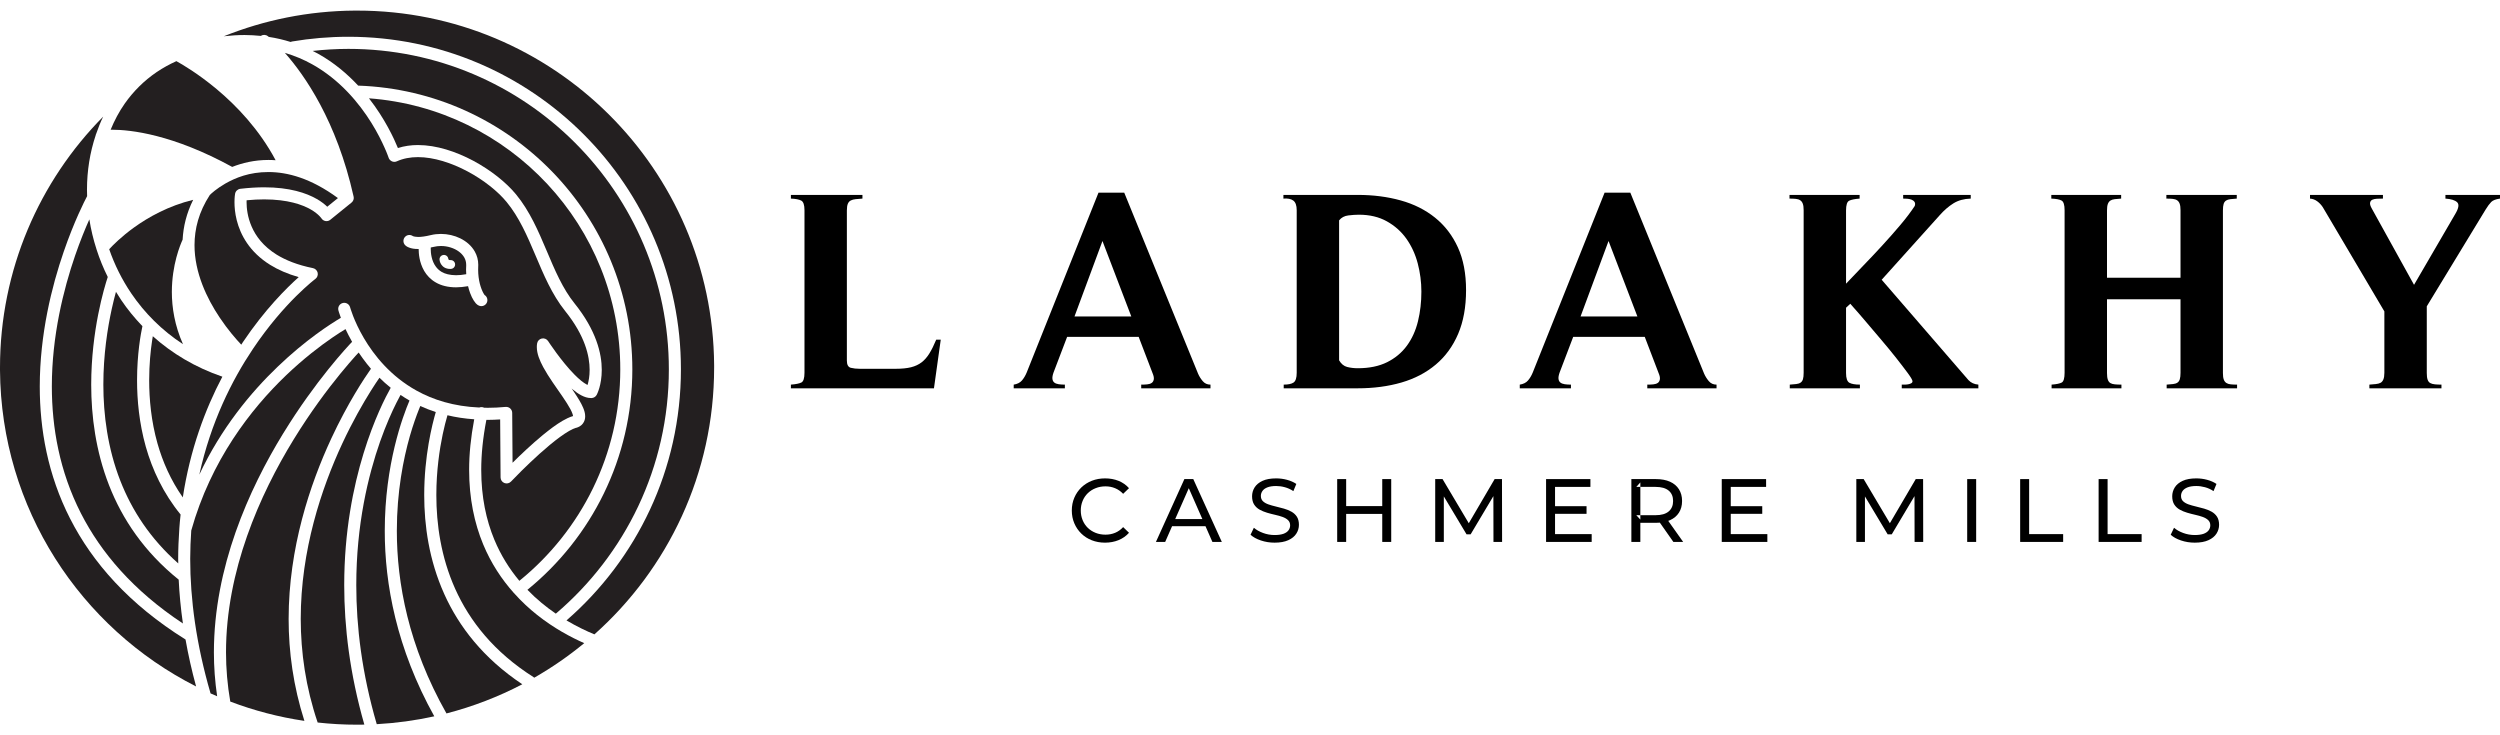
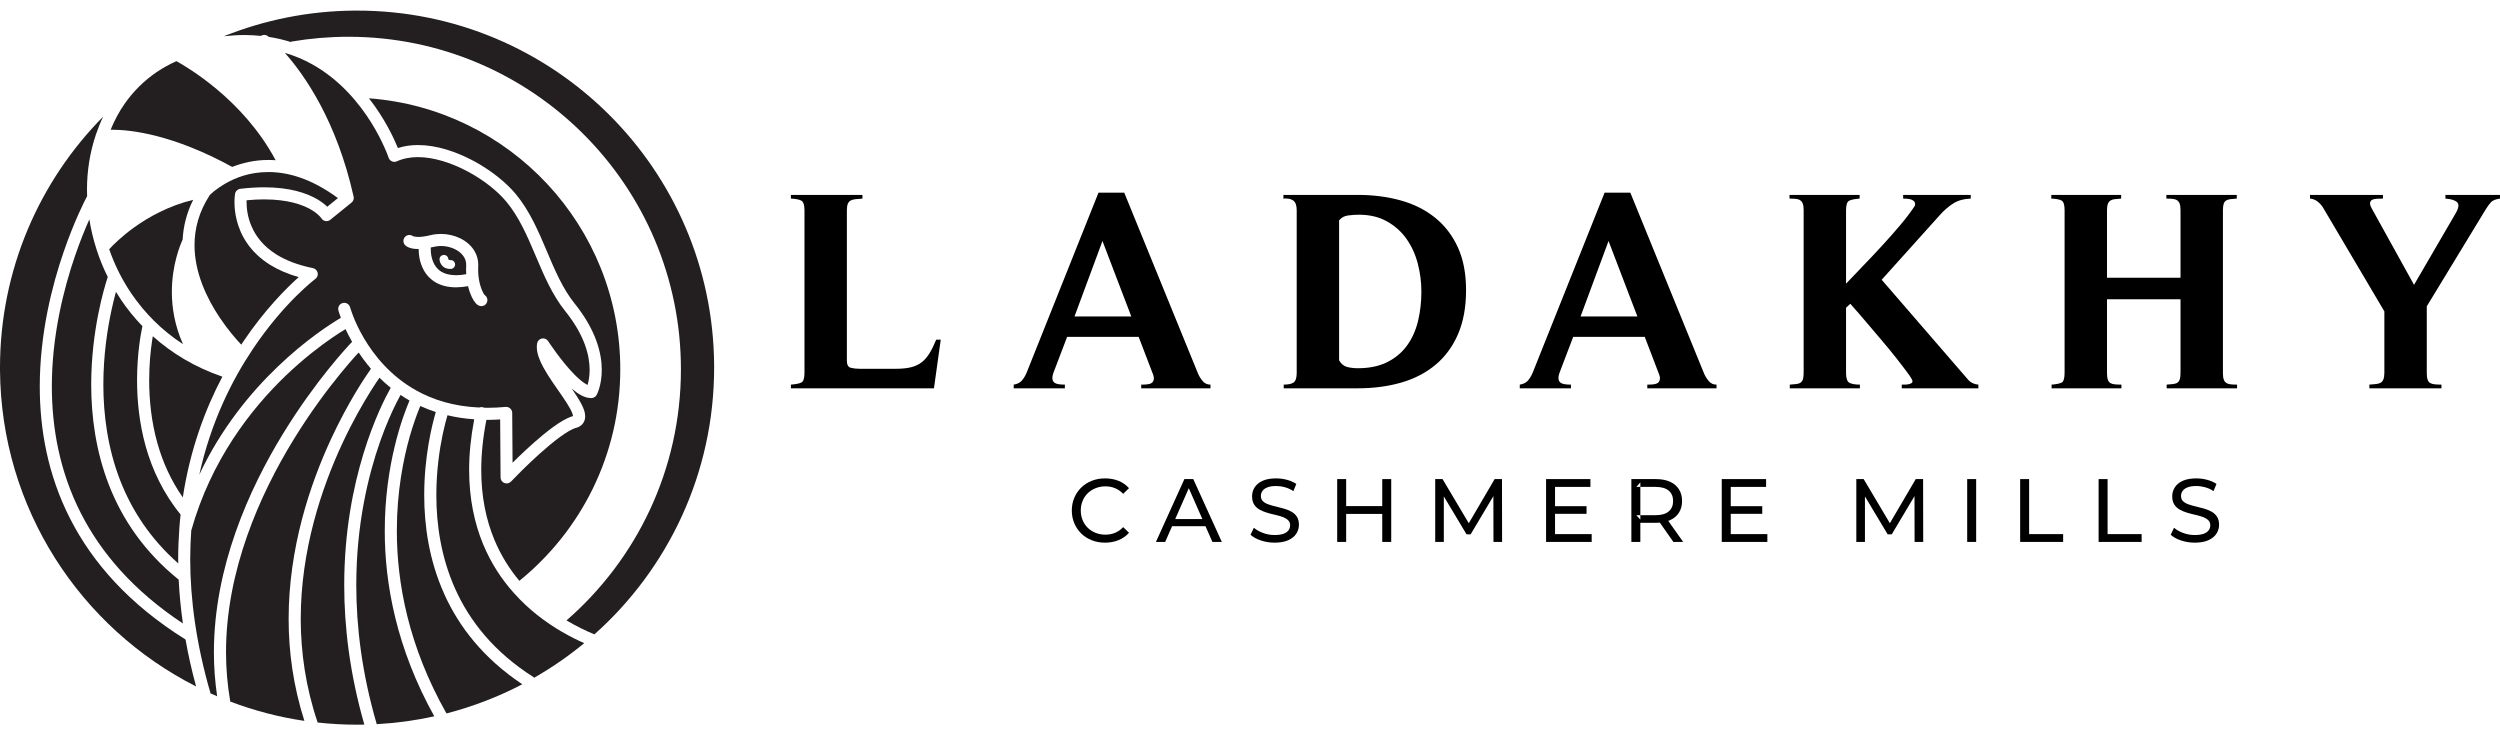
<svg xmlns="http://www.w3.org/2000/svg" width="170" height="50" viewBox="0 0 170 50" fill="none">
  <g clip-path="url(#clip0_591_1164)">
    <path d="M34.944 40.323C34.944 40.323 34.935 40.317 34.933 40.314C34.933 40.314 34.932 40.312 34.93 40.309C34.122 39.401 33.391 38.311 32.851 37.004C32.262 35.578 31.901 33.904 31.901 31.945C31.901 30.888 32.014 29.743 32.247 28.511C31.601 28.467 30.995 28.375 30.427 28.237C30.422 28.262 30.414 28.281 30.408 28.309C30.326 28.59 30.216 29.005 30.106 29.523C29.889 30.558 29.671 32.011 29.671 33.663C29.671 35.631 29.98 37.874 30.955 40.047C31.933 42.22 33.575 44.327 36.273 46.04C36.292 46.05 36.312 46.068 36.328 46.084C37.53 45.396 38.665 44.61 39.728 43.734C38.807 43.328 37.665 42.718 36.53 41.819C35.987 41.389 35.451 40.892 34.944 40.323Z" fill="#231F20" />
    <path d="M30.206 40.386C29.168 38.08 28.847 35.718 28.847 33.665C28.847 31.007 29.384 28.873 29.633 28.02C29.266 27.9 28.914 27.762 28.58 27.609C28.549 27.683 28.517 27.765 28.479 27.859C28.315 28.272 28.093 28.881 27.87 29.656C27.429 31.208 26.985 33.429 26.985 36.093C26.985 39.625 27.766 43.93 30.36 48.514C32.171 48.044 33.898 47.376 35.517 46.53C32.87 44.77 31.202 42.606 30.205 40.386H30.206Z" fill="#231F20" />
    <path d="M27.847 27.237C27.636 27.116 27.434 26.987 27.236 26.855C27.16 26.995 27.066 27.171 26.959 27.385C26.657 27.987 26.252 28.877 25.846 30.028C25.038 32.333 24.227 35.668 24.227 39.788C24.227 42.599 24.605 45.775 25.619 49.244C26.956 49.17 28.262 48.989 29.532 48.71C26.954 44.071 26.161 39.69 26.164 36.093C26.164 31.57 27.397 28.29 27.846 27.237H27.847Z" fill="#231F20" />
    <path d="M39.177 29.089H39.174C39.059 29.121 38.891 29.196 38.703 29.303C38.517 29.41 38.303 29.552 38.081 29.713C37.634 30.039 37.144 30.451 36.684 30.864C35.763 31.694 34.955 32.527 34.782 32.712L34.747 32.747C34.633 32.867 34.454 32.908 34.298 32.845C34.143 32.785 34.04 32.634 34.039 32.467L34.011 28.521C33.727 28.538 33.447 28.552 33.175 28.552C33.143 28.552 33.109 28.549 33.074 28.549C32.835 29.776 32.724 30.911 32.724 31.947C32.724 33.804 33.064 35.366 33.612 36.69C34.064 37.781 34.656 38.705 35.316 39.496C39.502 36.105 42.179 30.926 42.179 25.12C42.179 15.379 34.647 7.397 25.09 6.685C26.178 8.079 26.794 9.422 27.058 10.066C27.496 9.926 27.957 9.863 28.425 9.863C29.686 9.866 31.005 10.305 32.184 10.932C33.364 11.566 34.401 12.387 35.086 13.212C36.032 14.363 36.609 15.723 37.168 17.041C37.724 18.359 38.263 19.633 39.075 20.639C40.539 22.459 40.923 24.042 40.92 25.155C40.92 26.193 40.596 26.81 40.575 26.851C40.504 26.98 40.373 27.062 40.225 27.068H40.193C39.949 27.068 39.732 26.989 39.527 26.882C39.322 26.775 39.124 26.633 38.927 26.466C38.908 26.45 38.889 26.431 38.867 26.414C38.93 26.502 38.993 26.592 39.05 26.68C39.3 27.052 39.517 27.4 39.656 27.73C39.735 27.922 39.792 28.105 39.792 28.313C39.795 28.474 39.748 28.658 39.631 28.806C39.517 28.957 39.35 29.046 39.182 29.093L39.177 29.089Z" fill="#231F20" />
-     <path d="M45.482 25.118C45.482 19.098 43.043 13.653 39.101 9.708C35.155 5.762 29.711 3.324 23.69 3.324C22.868 3.324 22.06 3.375 21.262 3.463C21.385 3.523 21.509 3.586 21.627 3.652C22.718 4.261 23.617 5.028 24.356 5.822C34.711 6.176 42.999 14.675 42.999 25.118C42.999 31.165 40.215 36.567 35.865 40.106C36.483 40.747 37.148 41.285 37.796 41.728C42.498 37.731 45.482 31.773 45.482 25.118Z" fill="#231F20" />
    <path d="M31.692 18.345C31.692 18.257 31.695 18.165 31.701 18.074V18.008C31.701 17.819 31.654 17.658 31.572 17.51C31.486 17.359 31.36 17.222 31.202 17.106C30.887 16.872 30.429 16.725 29.982 16.728C29.815 16.728 29.651 16.747 29.494 16.787C29.424 16.803 29.36 16.816 29.291 16.829C29.291 16.835 29.294 16.841 29.294 16.847V16.85L29.291 16.866V16.942C29.291 17.055 29.3 17.26 29.352 17.482C29.404 17.706 29.494 17.945 29.648 18.145C29.749 18.279 29.875 18.397 30.042 18.496C30.267 18.622 30.575 18.712 31.014 18.715C31.215 18.715 31.448 18.693 31.705 18.646C31.701 18.548 31.692 18.449 31.692 18.345ZM30.664 18.285C30.645 18.287 30.624 18.287 30.604 18.287C30.463 18.287 30.331 18.253 30.226 18.193C30.12 18.131 30.045 18.049 29.995 17.971C29.9 17.816 29.891 17.687 29.888 17.659C29.875 17.494 29.998 17.35 30.164 17.337C30.327 17.323 30.469 17.442 30.485 17.603H30.486V17.606L30.495 17.631C30.504 17.653 30.513 17.663 30.525 17.671C30.533 17.675 30.552 17.686 30.604 17.686H30.63C30.796 17.675 30.938 17.801 30.947 17.967C30.957 18.133 30.831 18.275 30.664 18.285Z" fill="#231F20" />
    <path d="M38.432 21.151C37.526 20.02 36.966 18.671 36.41 17.359C35.854 16.044 35.297 14.762 34.448 13.734C33.859 13.016 32.89 12.239 31.796 11.657C30.705 11.073 29.489 10.684 28.423 10.684C27.9 10.684 27.418 10.775 26.986 10.969C26.881 11.019 26.756 11.019 26.652 10.972C26.547 10.925 26.465 10.836 26.425 10.726V10.717L26.412 10.684C26.401 10.654 26.384 10.608 26.362 10.55C26.319 10.432 26.247 10.256 26.151 10.044C25.96 9.61 25.664 9.01 25.25 8.344C24.418 7.01 23.11 5.421 21.227 4.371C20.663 4.057 20.044 3.793 19.369 3.594C20.715 5.111 22.894 8.221 24.044 13.362V13.366C24.053 13.397 24.055 13.425 24.055 13.451V13.469C24.053 13.492 24.05 13.514 24.047 13.539C24.044 13.548 24.042 13.558 24.039 13.567C24.034 13.586 24.028 13.602 24.02 13.621C24.014 13.63 24.012 13.64 24.006 13.649C23.998 13.665 23.987 13.682 23.979 13.696C23.97 13.704 23.965 13.712 23.957 13.72C23.945 13.737 23.932 13.748 23.918 13.762C23.913 13.767 23.907 13.773 23.904 13.775L22.46 14.945C22.371 15.019 22.249 15.053 22.132 15.03C22.017 15.011 21.918 14.943 21.855 14.844L21.852 14.841L21.833 14.813C21.811 14.786 21.773 14.74 21.718 14.684C21.605 14.57 21.419 14.409 21.132 14.243C20.557 13.915 19.573 13.561 17.965 13.558C17.6 13.558 17.202 13.577 16.77 13.618C16.77 13.66 16.767 13.701 16.767 13.748C16.767 14.142 16.827 14.759 17.113 15.409C17.394 16.057 17.896 16.743 18.811 17.315C19.425 17.693 20.227 18.02 21.283 18.233C21.441 18.267 21.564 18.387 21.601 18.545C21.636 18.705 21.576 18.869 21.447 18.965L21.444 18.967L21.428 18.981C21.412 18.992 21.39 19.008 21.359 19.033C21.299 19.08 21.208 19.154 21.094 19.252C20.866 19.447 20.535 19.746 20.135 20.14C19.337 20.935 18.271 22.127 17.205 23.717C15.77 25.853 14.339 28.708 13.553 32.275C15.038 29.12 17.051 26.689 18.877 24.941C20.792 23.102 22.497 22.014 23.179 21.611C23.066 21.305 23.014 21.118 23.012 21.108C22.954 20.888 23.083 20.664 23.302 20.607C23.337 20.595 23.374 20.592 23.409 20.592C23.592 20.592 23.756 20.712 23.806 20.897L23.809 20.901L23.817 20.929C23.822 20.957 23.835 20.995 23.853 21.047C23.885 21.149 23.938 21.302 24.012 21.491C24.16 21.869 24.396 22.398 24.743 22.989C25.437 24.171 26.569 25.587 28.322 26.56C29.456 27.19 30.853 27.634 32.585 27.711C32.657 27.684 32.736 27.672 32.818 27.689C32.856 27.695 32.893 27.708 32.925 27.725C33.007 27.725 33.089 27.73 33.174 27.73C33.558 27.73 33.96 27.711 34.379 27.67C34.495 27.659 34.607 27.697 34.695 27.774C34.78 27.853 34.83 27.96 34.83 28.079L34.854 31.467C35.382 30.941 36.149 30.212 36.912 29.583C37.372 29.205 37.829 28.862 38.252 28.615C38.495 28.476 38.722 28.363 38.953 28.297V28.3C38.953 28.3 38.961 28.294 38.966 28.294C38.964 28.265 38.956 28.209 38.928 28.136C38.901 28.051 38.851 27.944 38.788 27.823C38.659 27.582 38.473 27.291 38.259 26.979C37.832 26.354 37.306 25.642 36.937 24.96C36.695 24.503 36.505 24.058 36.504 23.595C36.504 23.513 36.508 23.428 36.525 23.346C36.555 23.178 36.684 23.049 36.849 23.017C37.013 22.985 37.183 23.055 37.274 23.198L37.284 23.212L37.312 23.256C37.337 23.294 37.375 23.349 37.423 23.42C37.523 23.563 37.662 23.762 37.829 23.992C38.167 24.45 38.621 25.026 39.073 25.48C39.372 25.784 39.674 26.032 39.904 26.152C39.923 26.159 39.936 26.165 39.953 26.174C39.956 26.162 39.961 26.158 39.964 26.143C40.027 25.922 40.095 25.585 40.095 25.152C40.093 24.225 39.794 22.847 38.432 21.151ZM33.114 20.56C33.029 20.771 32.79 20.872 32.579 20.787C32.516 20.762 32.475 20.733 32.44 20.705C32.407 20.677 32.379 20.649 32.352 20.623C32.303 20.566 32.259 20.504 32.215 20.437C32.127 20.302 32.045 20.132 31.969 19.929C31.916 19.79 31.869 19.627 31.828 19.46C31.536 19.51 31.265 19.538 31.014 19.538C30.459 19.538 29.998 19.418 29.637 19.209C29.275 19.003 29.017 18.718 28.844 18.422C28.503 17.832 28.472 17.226 28.469 16.942V16.932H28.44C28.171 16.935 27.97 16.893 27.828 16.838C27.683 16.787 27.595 16.718 27.554 16.677C27.393 16.516 27.393 16.255 27.554 16.096C27.702 15.948 27.929 15.943 28.092 16.066V16.06L28.113 16.069C28.152 16.082 28.25 16.11 28.44 16.113C28.632 16.113 28.907 16.082 29.3 15.986C29.525 15.932 29.752 15.907 29.982 15.907C30.442 15.907 30.9 16.011 31.306 16.211C31.708 16.412 32.061 16.706 32.287 17.107C32.437 17.371 32.522 17.68 32.522 18.009C32.522 18.044 32.522 18.083 32.519 18.121C32.514 18.198 32.514 18.271 32.514 18.346C32.514 18.696 32.56 19.014 32.626 19.283C32.695 19.551 32.783 19.771 32.859 19.91C32.897 19.986 32.935 20.039 32.953 20.061C33.117 20.165 33.187 20.373 33.114 20.56Z" fill="#231F20" />
    <path d="M22.523 29.826C23.655 27.395 24.781 25.705 25.225 25.076C25.13 24.963 25.036 24.849 24.945 24.736C24.74 24.477 24.557 24.221 24.39 23.972C24.329 24.035 24.261 24.108 24.175 24.202C23.926 24.482 23.567 24.892 23.134 25.422C22.271 26.479 21.118 28.011 19.964 29.891C17.659 33.653 15.366 38.807 15.369 44.364C15.369 45.462 15.463 46.581 15.659 47.707C17.265 48.316 18.95 48.762 20.699 49.02C19.942 46.65 19.627 44.314 19.627 42.09C19.63 37.252 21.079 32.938 22.523 29.828V29.826Z" fill="#231F20" />
    <path d="M19.265 29.461C21.46 25.88 23.646 23.55 23.942 23.244C23.765 22.932 23.62 22.641 23.495 22.379C23.271 22.515 22.955 22.713 22.568 22.979C21.758 23.537 20.642 24.385 19.442 25.533C17.055 27.823 14.343 31.304 13.005 36.077C12.964 36.701 12.934 37.338 12.934 37.997C12.934 40.745 13.34 43.798 14.318 47.151C14.466 47.217 14.617 47.283 14.766 47.346C14.618 46.34 14.545 45.343 14.545 44.362C14.548 38.578 16.913 33.298 19.263 29.462L19.265 29.461Z" fill="#231F20" />
    <path d="M15.789 11.35C16.471 11.082 17.296 10.877 18.255 10.877C18.413 10.877 18.576 10.882 18.743 10.896C17.633 8.808 16.085 7.189 14.729 6.057C13.473 5.01 12.394 4.377 11.994 4.158C11.525 4.369 11.086 4.613 10.682 4.884C10.673 4.89 10.666 4.894 10.657 4.9C9.786 5.492 9.064 6.218 8.484 7.042C8.098 7.594 7.78 8.193 7.522 8.824C7.55 8.824 7.576 8.821 7.61 8.821C8.9 8.821 11.758 9.142 15.789 11.35Z" fill="#231F20" />
    <path d="M15.322 12.482C14.729 12.825 14.357 13.166 14.265 13.263C13.514 14.42 13.23 15.562 13.227 16.666C13.224 18.533 14.066 20.294 14.94 21.596C15.495 22.429 16.06 23.07 16.406 23.438C16.444 23.377 16.485 23.317 16.523 23.257C18.011 21.043 19.495 19.574 20.312 18.845C19.548 18.625 18.909 18.344 18.378 18.015C17.671 17.577 17.158 17.059 16.797 16.53C16.072 15.47 15.945 14.382 15.945 13.748C15.945 13.408 15.981 13.196 15.986 13.175C16.017 12.998 16.163 12.86 16.343 12.838C16.935 12.769 17.475 12.737 17.965 12.737C19.693 12.737 20.831 13.123 21.541 13.531C21.862 13.715 22.092 13.901 22.253 14.058L22.979 13.469C21.143 12.121 19.554 11.699 18.255 11.699C16.956 11.699 16.019 12.087 15.322 12.482Z" fill="#231F20" />
    <path d="M12.443 23.405C11.878 22.137 11.686 20.911 11.686 19.851C11.689 17.996 12.261 16.637 12.418 16.297C12.465 15.411 12.683 14.496 13.136 13.587C11.459 13.998 10.095 14.76 9.103 15.477C8.251 16.093 7.677 16.672 7.425 16.947C7.787 17.994 8.289 19.01 8.93 19.955C9.828 21.279 11.002 22.463 12.443 23.405Z" fill="#231F20" />
    <path d="M12.193 35.953C12.215 35.627 12.245 35.306 12.281 34.988C11.095 33.536 10.355 31.935 9.913 30.373C9.462 28.765 9.32 27.198 9.32 25.86C9.32 24.071 9.572 22.698 9.685 22.18C9.151 21.627 8.671 21.038 8.252 20.418C8.123 20.228 8.003 20.036 7.886 19.843C7.798 20.161 7.699 20.552 7.598 21.013C7.314 22.312 7.028 24.12 7.028 26.154C7.028 28.187 7.318 30.485 8.185 32.699C8.963 34.686 10.204 36.62 12.122 38.313C12.122 38.206 12.116 38.099 12.116 37.995C12.116 37.323 12.146 36.674 12.189 36.036C12.186 36.008 12.189 35.979 12.195 35.951L12.193 35.953Z" fill="#231F20" />
    <path d="M15.12 25.614C13.268 24.98 11.689 24.027 10.391 22.863C10.372 22.962 10.356 23.066 10.34 23.184C10.242 23.843 10.144 24.774 10.144 25.862C10.144 27.142 10.28 28.634 10.708 30.152C11.059 31.392 11.607 32.648 12.431 33.824C12.924 30.582 13.945 27.843 15.121 25.614H15.12Z" fill="#231F20" />
    <path d="M6.564 16.956C6.347 16.284 6.183 15.602 6.076 14.918C5.796 15.542 5.454 16.378 5.108 17.378C4.317 19.68 3.525 22.844 3.525 26.282C3.528 29.077 4.045 32.048 5.5 34.9C6.865 37.574 9.051 40.155 12.438 42.397C12.29 41.372 12.198 40.377 12.151 39.416C9.8 37.526 8.309 35.287 7.416 32.998C6.504 30.663 6.202 28.282 6.202 26.153C6.205 22.482 7.089 19.549 7.328 18.835C7.029 18.236 6.777 17.618 6.575 16.991C6.569 16.98 6.566 16.966 6.564 16.956Z" fill="#231F20" />
    <path d="M4.77 35.273C3.243 32.284 2.704 29.177 2.704 26.284C2.707 22.719 3.52 19.471 4.334 17.111C5.041 15.055 5.748 13.672 5.924 13.338C5.918 13.193 5.915 13.045 5.915 12.9C5.915 11.626 6.114 10.376 6.504 9.206C6.513 9.165 6.523 9.127 6.542 9.092C6.679 8.695 6.833 8.306 7.016 7.931C2.677 12.316 0 18.347 0 24.998V25.171C0.066 34.58 5.478 42.704 13.335 46.679C13.036 45.584 12.799 44.52 12.616 43.487C8.768 41.087 6.283 38.242 4.771 35.273H4.77Z" fill="#231F20" />
    <path d="M26.567 26.367C26.293 26.147 26.038 25.919 25.803 25.686C25.652 25.905 25.45 26.203 25.209 26.59C24.683 27.432 23.976 28.656 23.269 30.174C21.859 33.21 20.45 37.416 20.45 42.087C20.453 44.351 20.784 46.723 21.601 49.131C22.48 49.229 23.373 49.279 24.278 49.279H24.451C24.558 49.279 24.665 49.276 24.775 49.273C23.781 45.804 23.407 42.618 23.407 39.788C23.407 32.521 25.86 27.63 26.57 26.367H26.567Z" fill="#231F20" />
    <path d="M24.284 0.721H24.111C20.969 0.743 17.968 1.362 15.22 2.466C15.705 2.412 16.176 2.381 16.627 2.381C17.009 2.381 17.375 2.406 17.734 2.441C17.877 2.347 18.066 2.347 18.211 2.457C18.214 2.46 18.236 2.479 18.277 2.509C18.797 2.588 19.293 2.707 19.762 2.853C19.793 2.84 19.822 2.828 19.856 2.822C21.102 2.611 22.382 2.5 23.689 2.5C36.178 2.5 46.303 12.627 46.303 25.115C46.303 31.93 43.288 38.043 38.521 42.188C39.221 42.602 39.878 42.914 40.42 43.137C45.416 38.687 48.561 32.208 48.561 25.001V24.828C48.468 11.48 37.615 0.718 24.284 0.721Z" fill="#231F20" />
    <path d="M63.663 23.097C63.509 23.47 63.355 23.781 63.201 24.03C63.047 24.281 62.871 24.483 62.674 24.635C62.474 24.789 62.234 24.902 61.952 24.973C61.669 25.043 61.317 25.078 60.895 25.078H58.473C58.241 25.078 58.036 25.056 57.857 25.011C57.678 24.967 57.587 24.803 57.587 24.521V14.312C57.587 14.108 57.611 13.954 57.655 13.851C57.7 13.748 57.767 13.674 57.857 13.63C57.946 13.584 58.055 13.556 58.184 13.543C58.312 13.53 58.465 13.517 58.646 13.505V13.254H53.781V13.505C54.102 13.517 54.335 13.562 54.483 13.639C54.63 13.716 54.705 13.935 54.705 14.293V25.348C54.705 25.719 54.634 25.94 54.492 26.011C54.351 26.081 54.114 26.13 53.781 26.154V26.405H63.509L63.971 23.097H63.663Z" fill="black" />
    <path d="M81.783 25.914C81.648 25.754 81.543 25.584 81.467 25.405L76.448 13.101H74.698L69.816 25.329C69.726 25.546 69.616 25.729 69.489 25.876C69.36 26.024 69.175 26.116 68.932 26.155V26.405H72.411V26.155C72.257 26.155 72.116 26.146 71.989 26.127C71.86 26.108 71.76 26.068 71.69 26.011C71.619 25.954 71.578 25.87 71.565 25.762C71.552 25.652 71.578 25.508 71.641 25.329L72.565 22.905H77.429L78.371 25.367C78.448 25.546 78.477 25.691 78.458 25.8C78.437 25.908 78.39 25.989 78.313 26.04C78.237 26.092 78.137 26.124 78.015 26.136C77.893 26.149 77.755 26.155 77.602 26.155V26.405H82.313V26.155C82.094 26.155 81.918 26.075 81.783 25.914ZM73.065 21.521L74.968 16.388L76.929 21.521H73.065Z" fill="black" />
    <path d="M99.135 16.82C98.763 16.006 98.246 15.334 97.587 14.803C96.927 14.271 96.148 13.879 95.251 13.63C94.353 13.379 93.38 13.254 92.329 13.254H87.272V13.505C87.566 13.479 87.79 13.524 87.945 13.639C88.098 13.754 88.176 13.973 88.176 14.293V25.348C88.176 25.694 88.104 25.914 87.964 26.011C87.823 26.108 87.599 26.154 87.292 26.154V26.405H92.329C93.405 26.405 94.394 26.273 95.299 26.011C96.202 25.748 96.981 25.341 97.635 24.789C98.289 24.239 98.795 23.543 99.154 22.704C99.512 21.864 99.692 20.875 99.692 19.734C99.692 18.593 99.506 17.636 99.135 16.82ZM96.424 21.839C96.27 22.473 96.019 23.028 95.673 23.502C95.327 23.976 94.878 24.351 94.329 24.627C93.777 24.902 93.11 25.04 92.329 25.04C92.072 25.04 91.832 25.011 91.607 24.954C91.383 24.896 91.201 24.745 91.059 24.502V14.985C91.213 14.793 91.421 14.681 91.685 14.649C91.947 14.617 92.188 14.6 92.405 14.6C93.136 14.6 93.77 14.751 94.308 15.052C94.848 15.354 95.289 15.747 95.635 16.234C95.981 16.722 96.238 17.279 96.405 17.907C96.57 18.536 96.654 19.177 96.654 19.829C96.654 20.534 96.578 21.204 96.424 21.839Z" fill="black" />
    <path d="M116.196 25.914C116.062 25.754 115.957 25.584 115.879 25.405L110.862 13.101H109.112L104.228 25.329C104.139 25.546 104.03 25.729 103.901 25.876C103.774 26.024 103.588 26.116 103.344 26.155V26.405H106.824V26.155C106.67 26.155 106.529 26.146 106.401 26.127C106.272 26.108 106.174 26.068 106.104 26.011C106.033 25.954 105.991 25.87 105.978 25.762C105.966 25.652 105.991 25.508 106.055 25.329L106.978 22.905H111.843L112.784 25.367C112.862 25.546 112.89 25.691 112.87 25.8C112.851 25.908 112.803 25.989 112.727 26.04C112.649 26.092 112.549 26.124 112.428 26.136C112.306 26.149 112.17 26.155 112.016 26.155V26.405H116.725V26.155C116.507 26.155 116.331 26.075 116.196 25.914ZM107.478 21.521L109.381 16.388L111.343 21.521H107.478Z" fill="black" />
    <path d="M133.856 25.848L127.954 19.023L131.896 14.639C132.19 14.306 132.501 14.036 132.828 13.831C133.154 13.627 133.548 13.517 134.01 13.505V13.254H129.415V13.505C129.491 13.505 129.582 13.508 129.684 13.514C129.787 13.521 129.882 13.54 129.972 13.571C130.061 13.603 130.133 13.655 130.184 13.725C130.234 13.795 130.242 13.889 130.203 14.005C129.934 14.414 129.604 14.85 129.212 15.312C128.822 15.773 128.412 16.238 127.982 16.706C127.553 17.174 127.124 17.628 126.695 18.071C126.265 18.512 125.877 18.92 125.531 19.291V14.312C125.531 13.941 125.601 13.719 125.743 13.649C125.884 13.578 126.12 13.53 126.454 13.505V13.254H121.686V13.505C121.852 13.505 121.997 13.511 122.119 13.524C122.24 13.536 122.34 13.568 122.416 13.62C122.494 13.671 122.551 13.748 122.589 13.851C122.629 13.954 122.648 14.1 122.648 14.293V25.348C122.648 25.54 122.632 25.687 122.6 25.789C122.567 25.892 122.513 25.97 122.435 26.021C122.359 26.072 122.259 26.103 122.138 26.116C122.016 26.13 121.872 26.143 121.705 26.154V26.405H126.473V26.154C126.152 26.154 125.916 26.113 125.762 26.03C125.608 25.946 125.531 25.726 125.531 25.367V20.926L125.819 20.656C126.243 21.131 126.608 21.55 126.915 21.916C127.223 22.281 127.563 22.681 127.935 23.118C128.306 23.553 128.646 23.967 128.953 24.357C129.261 24.748 129.52 25.088 129.733 25.376C129.944 25.665 130.05 25.848 130.05 25.924C130.05 25.989 130.017 26.037 129.953 26.068C129.888 26.1 129.818 26.124 129.742 26.135C129.665 26.149 129.582 26.154 129.491 26.154H129.319V26.405H134.529V26.154C134.246 26.13 134.023 26.027 133.856 25.848Z" fill="black" />
    <path d="M151.687 26.135C151.565 26.124 151.467 26.091 151.389 26.04C151.313 25.989 151.254 25.911 151.216 25.808C151.178 25.706 151.159 25.559 151.159 25.367V14.312C151.159 14.12 151.175 13.973 151.207 13.87C151.238 13.768 151.294 13.69 151.37 13.639C151.448 13.589 151.546 13.556 151.667 13.543C151.789 13.53 151.934 13.517 152.1 13.505V13.254H147.313V13.505C147.48 13.505 147.624 13.511 147.747 13.524C147.867 13.536 147.967 13.568 148.044 13.62C148.121 13.671 148.178 13.748 148.217 13.851C148.255 13.954 148.275 14.1 148.275 14.293V18.888H143.276V14.312C143.276 14.12 143.295 13.973 143.333 13.87C143.371 13.768 143.43 13.69 143.506 13.639C143.584 13.589 143.682 13.556 143.804 13.543C143.926 13.53 144.071 13.517 144.238 13.505V13.254H139.489V13.505C139.822 13.517 140.056 13.562 140.19 13.639C140.325 13.716 140.392 13.935 140.392 14.293V25.348C140.392 25.719 140.327 25.94 140.2 26.011C140.071 26.081 139.841 26.13 139.508 26.154V26.405H144.257V26.154C144.077 26.154 143.926 26.149 143.804 26.135C143.682 26.124 143.584 26.094 143.506 26.049C143.43 26.005 143.371 25.927 143.333 25.819C143.295 25.71 143.276 25.559 143.276 25.367V20.348H148.275V25.348C148.275 25.54 148.258 25.687 148.226 25.789C148.194 25.892 148.14 25.97 148.063 26.021C147.986 26.072 147.886 26.103 147.766 26.116C147.643 26.13 147.499 26.143 147.333 26.154V26.405H152.121V26.154C151.953 26.154 151.808 26.149 151.687 26.135Z" fill="black" />
    <path d="M166.289 13.254V13.505C166.673 13.53 166.94 13.614 167.087 13.754C167.233 13.895 167.192 14.158 166.962 14.543L164.154 19.369L161.291 14.197C161.188 14.017 161.146 13.879 161.166 13.784C161.185 13.687 161.236 13.62 161.32 13.581C161.402 13.543 161.508 13.521 161.637 13.514C161.764 13.508 161.899 13.505 162.04 13.505V13.254H157.08V13.505C157.26 13.517 157.423 13.578 157.571 13.687C157.717 13.795 157.842 13.927 157.945 14.081L162.137 21.175V25.348C162.137 25.54 162.113 25.691 162.069 25.8C162.024 25.908 161.959 25.986 161.877 26.03C161.794 26.075 161.688 26.103 161.559 26.116C161.431 26.13 161.283 26.143 161.118 26.154V26.405H166.019V26.154C165.854 26.154 165.706 26.149 165.578 26.135C165.449 26.124 165.343 26.094 165.26 26.049C165.176 26.005 165.116 25.927 165.078 25.819C165.04 25.71 165.021 25.559 165.021 25.367V20.829L169.019 14.254C169.16 14.024 169.288 13.851 169.403 13.735C169.519 13.62 169.717 13.543 170 13.505V13.254H166.289Z" fill="black" />
    <path d="M75.826 36.232C75.622 36.316 75.404 36.357 75.172 36.357C74.94 36.357 74.709 36.317 74.504 36.235C74.298 36.153 74.121 36.04 73.97 35.893C73.819 35.747 73.701 35.572 73.619 35.371C73.536 35.169 73.493 34.951 73.493 34.715C73.493 34.478 73.536 34.26 73.619 34.059C73.701 33.857 73.819 33.684 73.97 33.537C74.121 33.391 74.298 33.276 74.504 33.196C74.709 33.113 74.932 33.072 75.172 33.072C75.413 33.072 75.622 33.115 75.826 33.198C76.028 33.282 76.212 33.408 76.374 33.58L76.772 33.196C76.577 32.975 76.339 32.81 76.061 32.697C75.782 32.586 75.477 32.53 75.149 32.53C74.82 32.53 74.523 32.584 74.248 32.691C73.973 32.8 73.734 32.952 73.53 33.148C73.328 33.346 73.168 33.577 73.055 33.842C72.941 34.106 72.883 34.398 72.883 34.715C72.883 35.031 72.941 35.323 73.055 35.588C73.168 35.852 73.326 36.084 73.527 36.281C73.729 36.478 73.967 36.631 74.241 36.738C74.517 36.846 74.816 36.901 75.143 36.901C75.47 36.901 75.782 36.843 76.061 36.729C76.339 36.615 76.577 36.449 76.772 36.229L76.374 35.843C76.212 36.02 76.028 36.148 75.826 36.232Z" fill="black" />
    <path d="M81.143 32.578H80.538L78.603 36.851H79.232L79.701 35.783L79.915 35.295L80.838 33.197L81.76 35.295L81.974 35.783L82.443 36.851H83.084L81.143 32.578ZM81.997 35.295H79.591L79.427 35.783H82.175L81.997 35.295Z" fill="black" />
    <path d="M88.187 35.135C88.094 34.993 87.971 34.88 87.817 34.794C87.665 34.709 87.496 34.64 87.311 34.587C87.126 34.534 86.942 34.486 86.758 34.443C86.575 34.401 86.408 34.352 86.256 34.3C86.103 34.247 85.978 34.176 85.883 34.086C85.788 33.996 85.739 33.877 85.739 33.726C85.739 33.6 85.775 33.486 85.847 33.385C85.917 33.282 86.03 33.201 86.185 33.14C86.339 33.08 86.537 33.049 86.778 33.049C86.968 33.049 87.166 33.075 87.368 33.131C87.572 33.185 87.766 33.275 87.949 33.396L88.15 32.908C87.971 32.786 87.76 32.693 87.515 32.627C87.272 32.562 87.025 32.53 86.778 32.53C86.402 32.53 86.094 32.586 85.852 32.697C85.61 32.81 85.431 32.958 85.314 33.143C85.198 33.329 85.141 33.531 85.141 33.75C85.141 33.968 85.188 34.165 85.282 34.308C85.374 34.453 85.499 34.568 85.65 34.654C85.804 34.739 85.973 34.81 86.157 34.864C86.342 34.92 86.527 34.967 86.71 35.008C86.893 35.049 87.061 35.096 87.213 35.151C87.365 35.206 87.49 35.279 87.585 35.368C87.681 35.458 87.729 35.575 87.729 35.722C87.729 35.848 87.692 35.961 87.619 36.06C87.546 36.16 87.433 36.239 87.278 36.297C87.124 36.352 86.921 36.382 86.673 36.382C86.401 36.382 86.138 36.335 85.886 36.241C85.634 36.147 85.426 36.03 85.263 35.888L85.037 36.363C85.209 36.522 85.442 36.651 85.739 36.751C86.037 36.851 86.348 36.901 86.673 36.901C87.047 36.901 87.358 36.845 87.605 36.732C87.851 36.621 88.033 36.472 88.15 36.286C88.269 36.102 88.327 35.901 88.327 35.685C88.327 35.47 88.281 35.279 88.187 35.135Z" fill="black" />
    <path d="M90.929 32.578V36.851H91.539V32.578H90.929ZM91.477 34.415V34.946H94.047V34.415H91.477ZM93.993 32.578V36.851H94.603V32.578H93.993Z" fill="black" />
    <path d="M102.135 32.578H101.635L99.877 35.58L98.094 32.578H97.594V36.851H98.18V33.755L99.724 36.333H100.004L101.55 33.736L101.556 36.851H102.142L102.135 32.578Z" fill="black" />
    <path d="M105.743 36.32V33.109H108.148V32.578H105.133V36.851H108.234V36.32H105.743ZM105.689 34.421V34.94H107.885V34.421H105.689Z" fill="black" />
    <path d="M114.167 33.269C114.025 33.044 113.821 32.873 113.557 32.755C113.292 32.637 112.974 32.578 112.598 32.578H110.933V36.851H111.543V35.552H112.598C112.692 35.552 112.783 35.547 112.87 35.54C113.081 35.522 113.271 35.483 113.441 35.42C113.481 35.407 113.519 35.39 113.557 35.374C113.821 35.255 114.025 35.087 114.167 34.864C114.309 34.643 114.381 34.377 114.381 34.068C114.381 33.758 114.309 33.492 114.167 33.269ZM113.469 34.779C113.267 34.948 112.971 35.033 112.581 35.033H111.543V35.332L111.513 35.3L111.268 35.033H111.543V33.109H111.268L111.543 32.804V33.109H112.581C112.971 33.109 113.267 33.193 113.469 33.36C113.67 33.527 113.771 33.763 113.771 34.068C113.771 34.373 113.67 34.61 113.469 34.779ZM113.441 35.42L113.356 35.301H112.702L112.87 35.54L113.789 36.851H114.455L113.441 35.42Z" fill="black" />
    <path d="M117.691 36.32V33.109H120.095V32.578H117.079V36.851H120.18V36.32H117.691ZM117.635 34.421V34.94H119.833V34.421H117.635Z" fill="black" />
    <path d="M130.771 32.578H130.271L128.511 35.578L126.73 32.578H126.23V36.851H126.816V33.757L128.36 36.333H128.64L130.186 33.736L130.192 36.851H130.778L130.771 32.578Z" fill="black" />
    <path d="M133.769 32.578V36.851H134.379V32.578H133.769Z" fill="black" />
    <path d="M137.981 36.32V32.578H137.371V36.851H140.294V36.32H137.981Z" fill="black" />
    <path d="M143.316 36.32V32.578H142.706V36.851H145.63V36.32H143.316Z" fill="black" />
    <path d="M150.757 35.135C150.664 34.993 150.54 34.88 150.388 34.794C150.235 34.709 150.067 34.64 149.882 34.587C149.696 34.534 149.513 34.486 149.329 34.443C149.146 34.401 148.977 34.352 148.825 34.3C148.672 34.247 148.549 34.176 148.452 34.086C148.357 33.996 148.31 33.877 148.31 33.726C148.31 33.6 148.345 33.486 148.417 33.385C148.488 33.282 148.601 33.201 148.755 33.14C148.91 33.08 149.106 33.049 149.347 33.049C149.539 33.049 149.735 33.075 149.939 33.131C150.143 33.185 150.337 33.275 150.52 33.396L150.721 32.908C150.542 32.786 150.331 32.693 150.086 32.627C149.841 32.562 149.596 32.53 149.347 32.53C148.973 32.53 148.665 32.586 148.423 32.697C148.18 32.81 148.001 32.958 147.885 33.143C147.769 33.329 147.711 33.531 147.711 33.75C147.711 33.968 147.757 34.165 147.851 34.308C147.945 34.453 148.068 34.568 148.221 34.654C148.373 34.739 148.542 34.81 148.728 34.864C148.913 34.92 149.098 34.967 149.281 35.008C149.463 35.049 149.631 35.096 149.784 35.151C149.936 35.206 150.061 35.279 150.156 35.368C150.252 35.458 150.3 35.575 150.3 35.722C150.3 35.848 150.263 35.961 150.19 36.06C150.117 36.16 150.002 36.239 149.848 36.297C149.693 36.352 149.492 36.382 149.244 36.382C148.972 36.382 148.708 36.335 148.455 36.241C148.203 36.147 147.996 36.03 147.834 35.888L147.608 36.363C147.778 36.522 148.013 36.651 148.31 36.751C148.606 36.851 148.919 36.901 149.244 36.901C149.618 36.901 149.928 36.845 150.175 36.732C150.42 36.621 150.603 36.472 150.721 36.286C150.838 36.102 150.898 35.901 150.898 35.685C150.898 35.47 150.851 35.279 150.757 35.135Z" fill="black" />
  </g>
  <defs>
    <clipPath id="clip0_591_1164">
      <rect width="170" height="48.558" fill="white" transform="translate(0 0.721)" />
    </clipPath>
  </defs>
</svg>